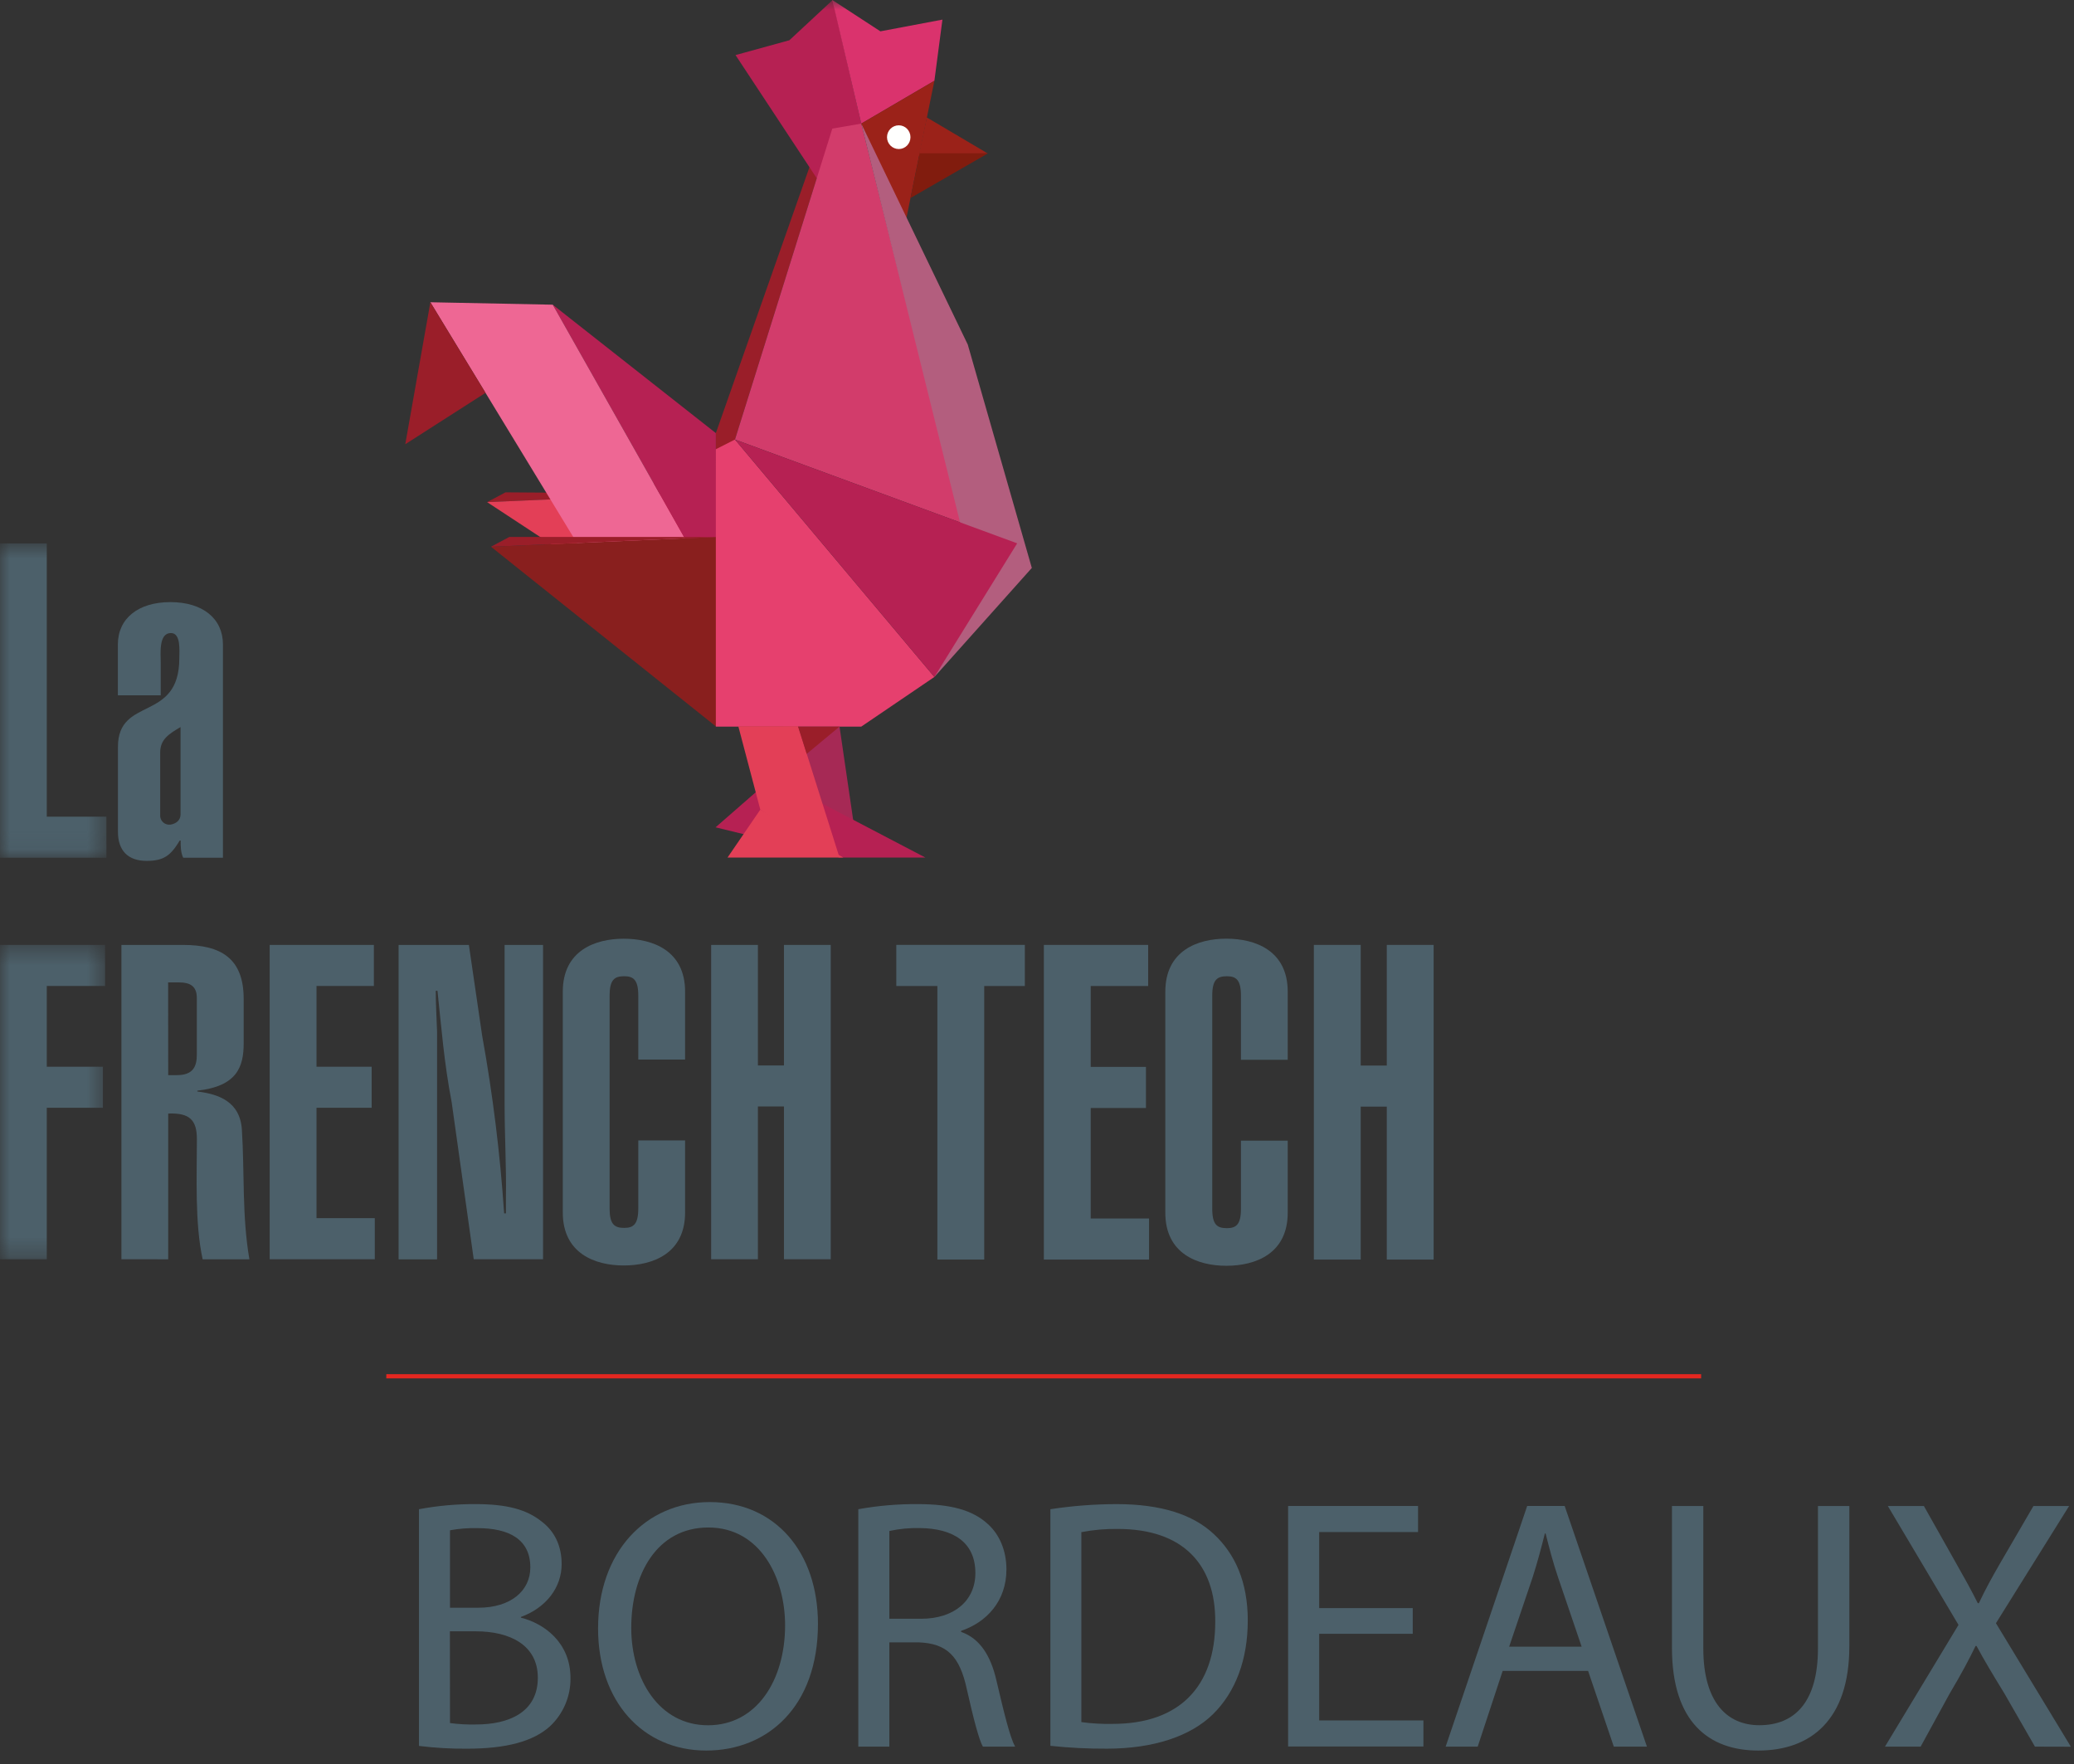
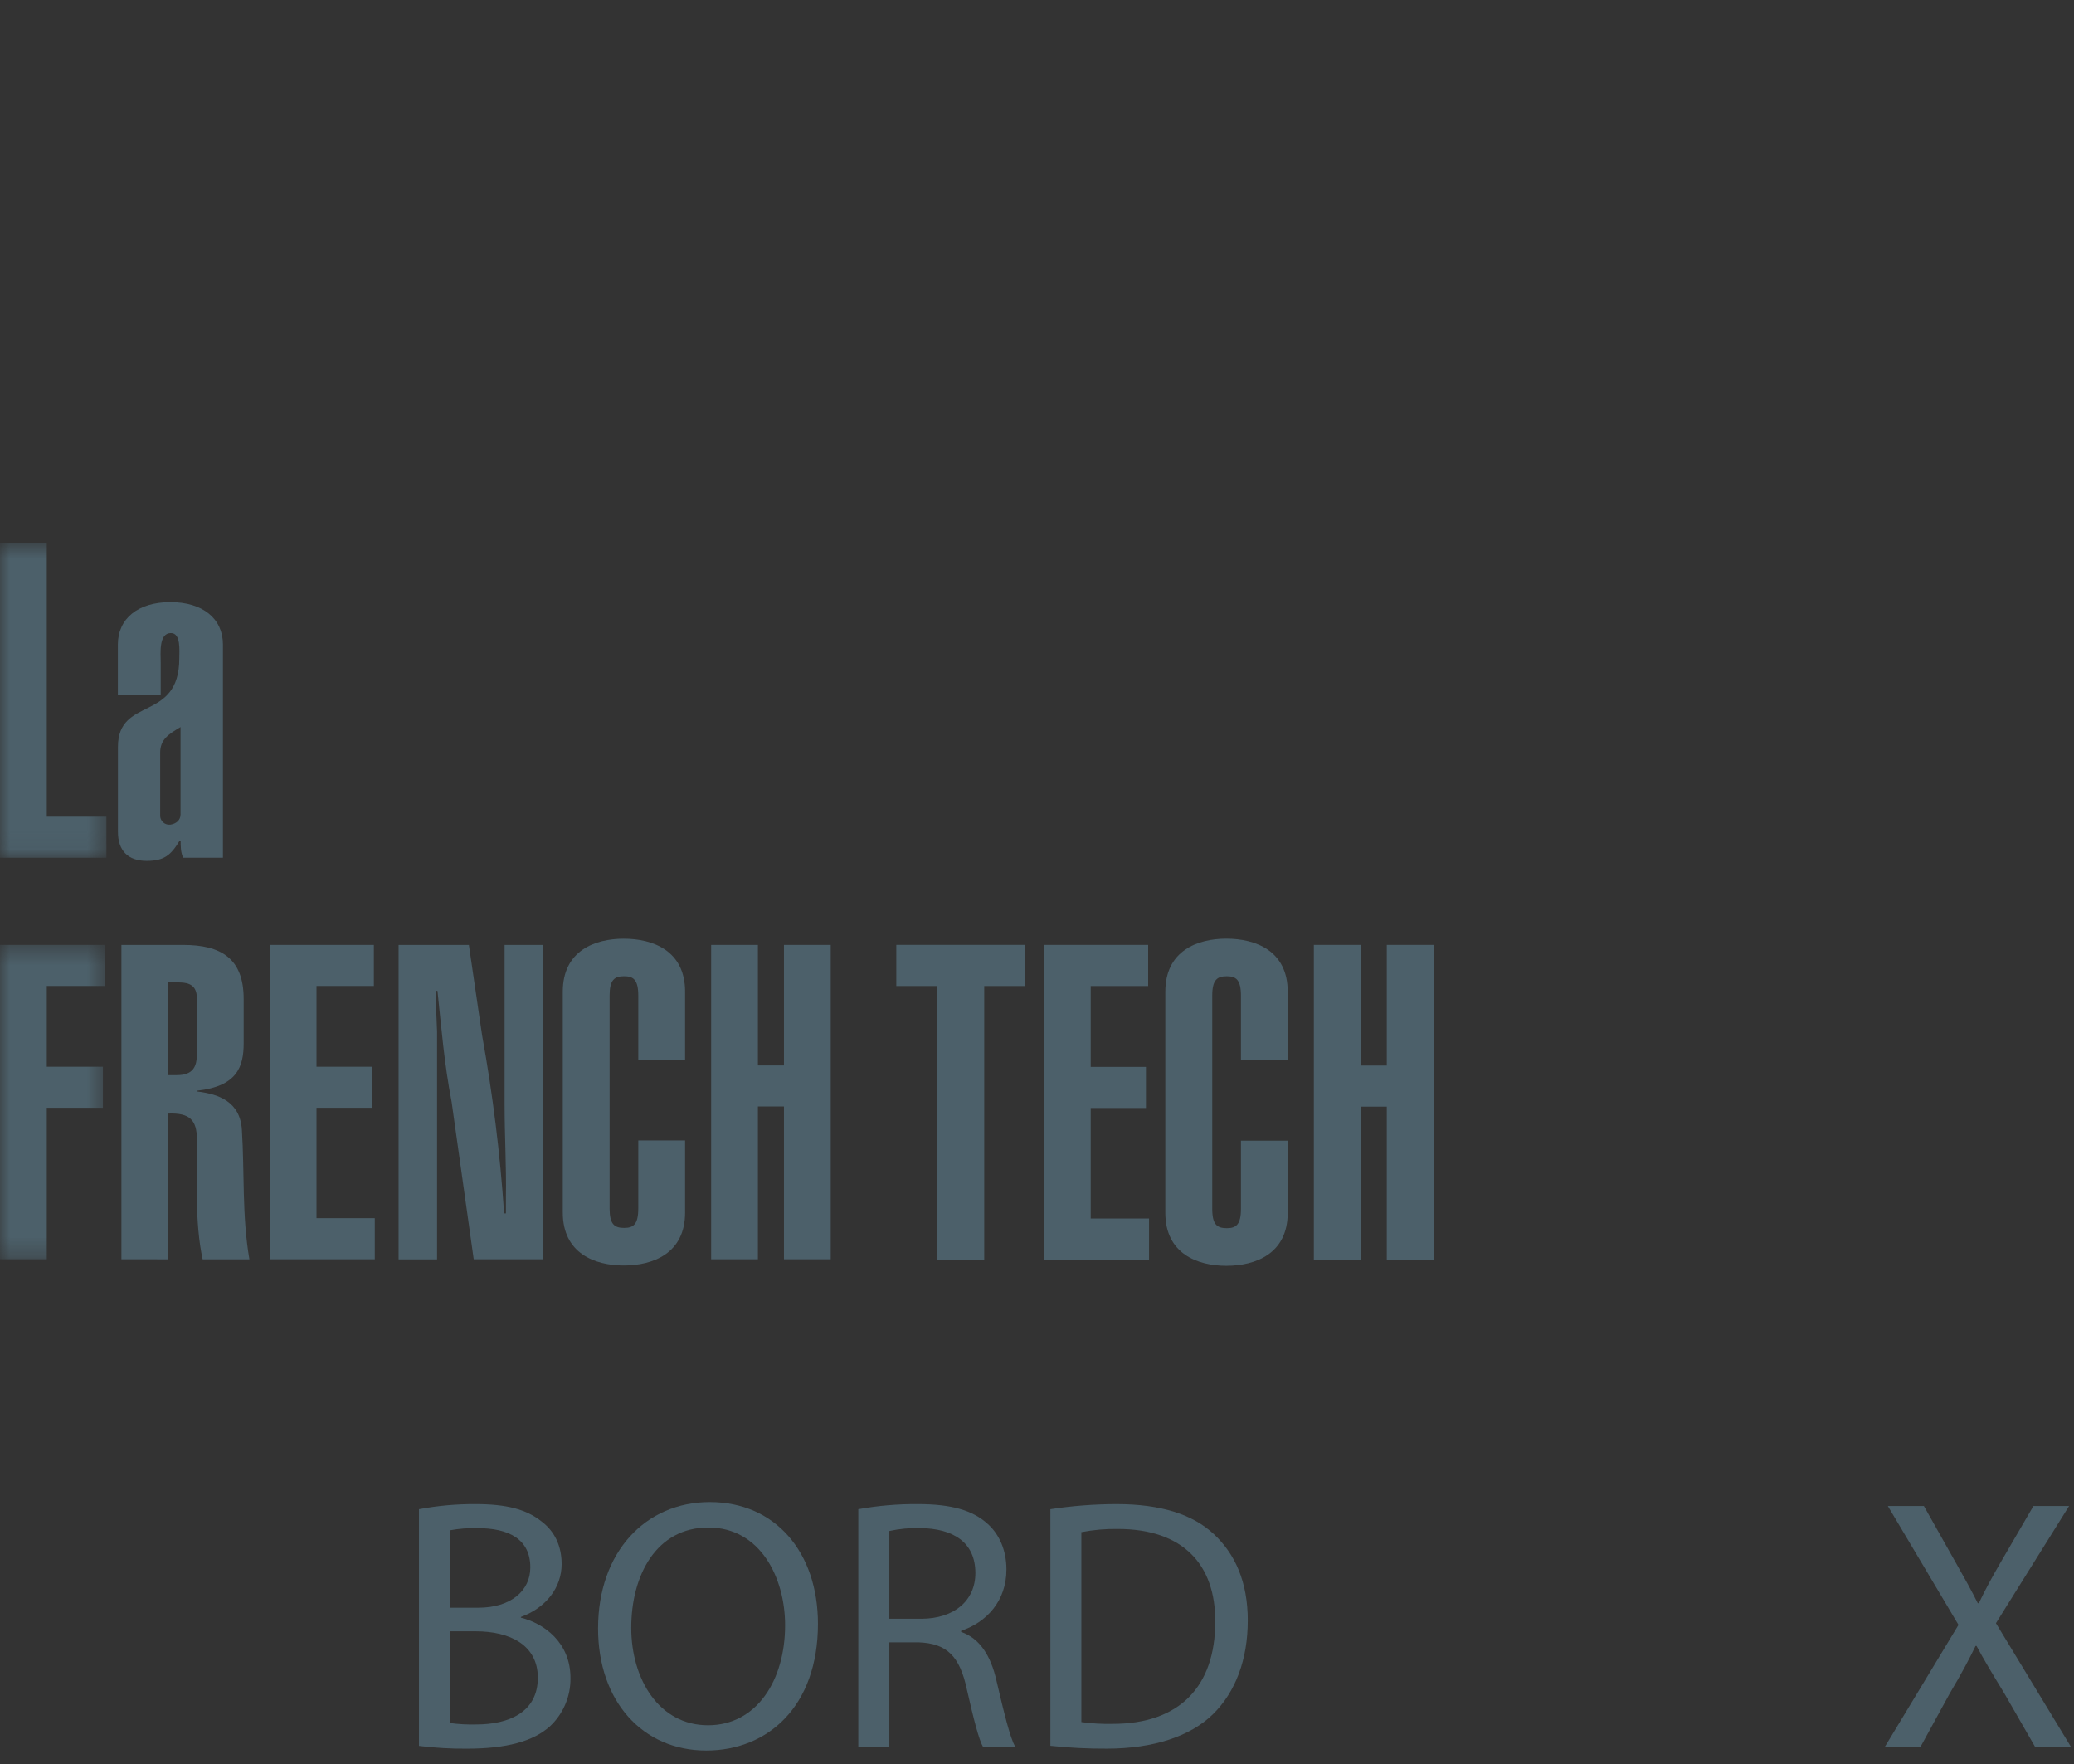
<svg xmlns="http://www.w3.org/2000/svg" xmlns:xlink="http://www.w3.org/1999/xlink" width="107px" height="91px" viewBox="0 0 107 91" version="1.1">
  <rect x="0" y="0" width="107" height="91" fill="#333333" stroke="none" />
  <title>Group 69</title>
  <desc>Created with Sketch.</desc>
  <defs>
    <polygon id="path-1" points="0 0.732 5.49 0.732 5.49 16.946 0 16.946" />
    <polygon id="path-3" points="0 0.443 5.42 0.443 5.42 16.657 0 16.657" />
-     <polygon id="path-5" points="0 90.299 106.84 90.299 106.84 0 0 0" />
  </defs>
  <g id="Page-1" stroke="none" stroke-width="1" fill="none" fill-rule="evenodd">
    <g id="Group-69">
      <path d="M23.216,88.881 C23.662,88.941 24.112,88.965 24.562,88.954 C26.218,88.954 27.747,88.348 27.747,86.541 C27.747,84.847 26.292,84.148 24.542,84.148 L23.211,84.148 L23.216,88.881 Z M23.216,82.932 L24.671,82.932 C26.365,82.932 27.36,82.049 27.36,80.852 C27.36,79.397 26.255,78.826 24.634,78.826 C24.159,78.814 23.684,78.851 23.216,78.937 L23.216,82.932 Z M21.615,77.85 C22.58,77.669 23.56,77.581 24.542,77.587 C26.146,77.587 27.171,77.862 27.949,78.489 C28.589,78.973 28.976,79.709 28.976,80.682 C28.976,81.879 28.187,82.928 26.873,83.408 L26.873,83.444 C28.055,83.739 29.432,84.714 29.432,86.557 C29.445,87.496 29.064,88.399 28.38,89.042 C27.514,89.831 26.114,90.203 24.089,90.203 C23.262,90.21 22.436,90.162 21.615,90.06 L21.615,77.85 Z" id="Fill-1" fill="#4C606A" />
      <path d="M32.567,83.968 C32.567,86.619 34.004,88.995 36.527,88.995 C39.051,88.995 40.504,86.657 40.504,83.839 C40.504,81.37 39.215,78.793 36.545,78.793 C33.874,78.793 32.567,81.238 32.567,83.968 M42.199,83.762 C42.199,88.033 39.602,90.299 36.434,90.299 C33.156,90.299 30.855,87.757 30.855,84.001 C30.855,80.058 33.303,77.482 36.619,77.482 C40.006,77.482 42.199,80.078 42.199,83.762" id="Fill-3" fill="#4C606A" />
      <path d="M45.883,83.501 L47.522,83.501 C49.231,83.501 50.321,82.562 50.321,81.144 C50.321,79.541 49.161,78.842 47.467,78.823 C46.935,78.81 46.403,78.859 45.883,78.973 L45.883,83.501 Z M44.281,77.85 C45.295,77.667 46.324,77.579 47.355,77.587 C49.064,77.587 50.175,77.899 50.947,78.6 C51.574,79.152 51.923,80 51.923,80.956 C51.923,82.596 50.892,83.683 49.586,84.124 L49.586,84.18 C50.543,84.511 51.113,85.396 51.407,86.685 C51.814,88.421 52.108,89.619 52.371,90.097 L50.708,90.097 C50.506,89.747 50.23,88.679 49.879,87.132 C49.511,85.423 48.847,84.773 47.393,84.718 L45.883,84.718 L45.883,90.097 L44.281,90.097 L44.281,77.85 Z" id="Fill-5" fill="#4C606A" />
      <path d="M55.788,88.831 C56.325,88.905 56.867,88.935 57.41,88.923 C60.836,88.923 62.696,87.008 62.696,83.656 C62.714,80.727 61.056,78.868 57.669,78.868 C57.038,78.858 56.407,78.914 55.788,79.033 L55.788,88.831 Z M54.19,77.85 C55.318,77.677 56.456,77.59 57.597,77.587 C59.898,77.587 61.541,78.12 62.624,79.134 C63.709,80.146 64.374,81.583 64.374,83.591 C64.374,85.598 63.748,87.27 62.587,88.416 C61.428,89.56 59.513,90.202 57.099,90.202 C56.127,90.207 55.156,90.158 54.19,90.055 L54.19,77.85 Z" id="Fill-7" fill="#4C606A" />
-       <polygon id="Fill-9" fill="#4C606A" points="72.884 84.276 68.058 84.276 68.058 88.746 73.436 88.746 73.436 90.09 66.455 90.09 66.455 77.683 73.158 77.683 73.158 79.028 68.058 79.028 68.058 82.951 72.884 82.951" />
-       <path d="M81.599,84.941 L80.383,81.367 C80.107,80.556 79.923,79.822 79.739,79.102 L79.701,79.102 C79.517,79.838 79.316,80.594 79.075,81.349 L77.859,84.941 L81.599,84.941 Z M77.524,86.192 L76.236,90.097 L74.583,90.097 L78.789,77.683 L80.723,77.683 L84.967,90.097 L83.258,90.097 L81.932,86.192 L77.524,86.192 Z" id="Fill-11" fill="#4C606A" />
-       <path d="M87.876,77.684 L87.876,85.033 C87.876,87.813 89.108,88.992 90.768,88.992 C92.607,88.992 93.79,87.776 93.79,85.033 L93.79,77.684 L95.409,77.684 L95.409,84.922 C95.409,88.734 93.402,90.299 90.715,90.299 C88.173,90.299 86.258,88.844 86.258,84.996 L86.258,77.684 L87.876,77.684 Z" id="Fill-13" fill="#4C606A" />
      <path d="M104.985,90.097 L103.408,87.353 C102.764,86.301 102.357,85.621 101.971,84.904 L101.922,84.904 C101.575,85.621 101.223,86.284 100.58,87.37 L99.088,90.097 L97.248,90.097 L101.041,83.817 L97.395,77.684 L99.255,77.684 L100.894,80.594 C101.355,81.405 101.704,82.031 102.036,82.697 L102.091,82.697 C102.441,81.961 102.755,81.389 103.214,80.594 L104.908,77.684 L106.748,77.684 L102.973,83.73 L106.839,90.102 L104.985,90.097 Z" id="Fill-15" fill="#4C606A" />
      <g id="Group-19" transform="translate(0, 27.299)">
        <mask id="mask-2" fill="white">
          <use xlink:href="#path-1" />
        </mask>
        <g id="Clip-18" />
        <polygon id="Fill-17" fill="#4C606A" mask="url(#mask-2)" points="-0 16.946 -0 0.732 2.413 0.732 2.413 14.828 5.49 14.828 5.49 16.946" />
      </g>
      <path d="M9.315,37.504 C8.7,37.867 8.264,38.142 8.264,38.825 L8.264,42.105 C8.282,42.362 8.507,42.559 8.766,42.539 C8.774,42.539 8.782,42.538 8.789,42.538 C9.086,42.492 9.315,42.31 9.315,42.011 L9.315,37.504 Z M11.502,44.245 L9.452,44.245 C9.32,43.971 9.32,43.653 9.32,43.356 L9.274,43.356 C8.818,44.108 8.477,44.407 7.565,44.407 C6.609,44.407 6.085,43.883 6.085,42.906 L6.085,38.529 C6.085,35.889 9.251,37.276 9.251,33.953 C9.251,33.566 9.343,32.654 8.817,32.654 C8.181,32.654 8.291,33.706 8.291,34.157 L8.291,35.865 L6.081,35.865 L6.081,33.245 C6.081,31.901 7.132,31.059 8.791,31.059 C10.449,31.059 11.502,31.901 11.502,33.245 L11.502,44.245 Z" id="Fill-20" fill="#4C606A" />
      <g id="Group-24" transform="translate(0, 48.299)">
        <mask id="mask-4" fill="white">
          <use xlink:href="#path-3" />
        </mask>
        <g id="Clip-23" />
        <polygon id="Fill-22" fill="#4C606A" mask="url(#mask-4)" points="-0 16.657 -0 0.443 5.42 0.443 5.42 2.56 2.413 2.56 2.413 6.727 5.309 6.727 5.309 8.844 2.413 8.844 2.413 16.657" />
      </g>
      <path d="M8.678,55.459 L9.129,55.459 C9.97,55.459 10.154,55.003 10.154,54.408 L10.154,51.473 C10.154,50.859 9.791,50.676 9.243,50.676 L8.674,50.676 L8.678,55.459 Z M6.264,64.956 L6.264,48.743 L9.452,48.743 C11.388,48.743 12.571,49.426 12.571,51.521 L12.571,53.821 C12.571,55.028 12.231,56.031 10.181,56.26 L10.181,56.303 C11.25,56.435 12.391,56.805 12.48,58.285 C12.619,60.448 12.48,62.725 12.867,64.958 L10.455,64.958 C10.045,63.089 10.158,60.653 10.158,58.765 C10.158,57.784 9.795,57.395 8.678,57.441 L8.678,64.958 L6.264,64.956 Z" id="Fill-25" fill="#4C606A" />
      <polygon id="Fill-27" fill="#4C606A" points="13.914 64.956 13.914 48.742 19.289 48.742 19.289 50.859 16.329 50.859 16.329 55.026 19.174 55.026 19.174 57.143 16.329 57.143 16.329 62.837 19.336 62.837 19.336 64.956" />
      <path d="M24.19,48.743 L24.873,53.411 C25.423,56.448 25.802,59.512 26.009,62.59 L26.102,62.59 L26.102,61.723 C26.126,60.146 26.033,58.559 26.033,56.992 L26.033,48.743 L28.016,48.743 L28.016,64.956 L24.44,64.956 L23.301,56.847 C22.914,54.844 22.775,53.023 22.57,51.109 L22.481,51.109 C22.481,51.815 22.526,52.52 22.549,53.212 L22.549,64.962 L20.564,64.962 L20.564,48.743 L24.19,48.743 Z" id="Fill-29" fill="#4C606A" />
      <path d="M32.93,54.657 L32.93,51.361 C32.93,50.54 32.679,50.357 32.201,50.357 C31.701,50.357 31.45,50.54 31.45,51.361 L31.45,62.336 C31.45,63.156 31.701,63.339 32.201,63.339 C32.679,63.339 32.93,63.156 32.93,62.336 L32.93,58.827 L35.345,58.827 L35.345,62.543 C35.345,64.661 33.68,65.277 32.18,65.277 C30.699,65.277 29.035,64.661 29.035,62.543 L29.035,51.154 C29.035,49.035 30.698,48.422 32.18,48.422 C33.68,48.422 35.345,49.035 35.345,51.154 L35.345,54.657 L32.93,54.657 Z" id="Fill-31" fill="#4C606A" />
      <polygon id="Fill-33" fill="#4C606A" points="36.689 64.956 36.689 48.742 39.101 48.742 39.101 54.959 40.445 54.959 40.445 48.742 42.858 48.742 42.858 64.956 40.445 64.956 40.445 57.075 39.101 57.075 39.101 64.956" />
      <polygon id="Fill-35" fill="#4C606A" points="52.873 48.74 52.873 50.861 50.777 50.861 50.777 64.972 48.36 64.972 48.36 50.861 46.241 50.861 46.241 48.74" />
      <polygon id="Fill-37" fill="#4C606A" points="53.854 64.973 53.854 48.741 59.235 48.741 59.235 50.862 56.271 50.862 56.271 55.034 59.121 55.034 59.121 57.154 56.271 57.154 56.271 62.854 59.281 62.854 59.281 64.973" />
      <path d="M64.022,54.668 L64.022,51.362 C64.022,50.541 63.772,50.358 63.293,50.358 C62.793,50.358 62.541,50.541 62.541,51.362 L62.541,62.352 C62.541,63.172 62.793,63.353 63.293,63.353 C63.772,63.353 64.022,63.172 64.022,62.352 L64.022,58.84 L66.435,58.84 L66.435,62.555 C66.435,64.675 64.771,65.293 63.266,65.293 C61.785,65.293 60.12,64.675 60.12,62.555 L60.12,51.157 C60.12,49.036 61.785,48.42 63.266,48.42 C64.771,48.42 66.435,49.036 66.435,51.157 L66.435,54.668 L64.022,54.668 Z" id="Fill-39" fill="#4C606A" />
      <polygon id="Fill-41" fill="#4C606A" points="67.784 64.973 67.784 48.741 70.201 48.741 70.201 54.965 71.546 54.965 71.546 48.741 73.963 48.741 73.963 64.973 71.546 64.973 71.546 57.084 70.201 57.084 70.201 64.973" />
      <mask id="mask-6" fill="white">
        <use xlink:href="#path-5" />
      </mask>
      <g id="Clip-44" />
      <polygon id="Fill-43" fill="#E52720" mask="url(#mask-6)" points="19.93 71.101 87.763 71.101 87.763 70.884 19.93 70.884" />
      <polygon id="Fill-45" fill="#A62955" mask="url(#mask-6)" points="43.312 37.481 44.103 42.889 42.017 42.068 40.424 37.481" />
      <polygon id="Fill-46" fill="#9A1E29" mask="url(#mask-6)" points="41.872 8.307 42.462 8.161 37.917 22.672 36.931 24.057 36.931 22.342" />
      <polygon id="Fill-47" fill="#B62153" mask="url(#mask-6)" points="44.434 6.376 42.959 0 40.725 2.076 37.947 2.841 42.139 9.197" />
      <polygon id="Fill-48" fill="#9A1E29" mask="url(#mask-6)" points="35.273 25.461 26.079 25.397 25.131 25.901" />
      <polygon id="Fill-49" fill="#E33F57" mask="url(#mask-6)" points="36.778 25.396 25.131 25.901 36.945 33.661" />
      <polygon id="Fill-50" fill="#D23C6B" mask="url(#mask-6)" points="49.603 26.972 37.918 22.673 42.94 6.633 44.434 6.376" />
      <polygon id="Fill-51" fill="#B62153" mask="url(#mask-6)" points="36.932 22.342 28.515 15.717 35.473 28.028 36.932 28.138" />
      <polygon id="Fill-52" fill="#EE6794" mask="url(#mask-6)" points="29.929 28.28 22.203 15.591 28.516 15.717 35.473 28.027" />
      <polygon id="Fill-53" fill="#9A1E29" mask="url(#mask-6)" points="22.203 15.591 20.909 22.914 25.048 20.264" />
      <polygon id="Fill-54" fill="#B62153" mask="url(#mask-6)" points="47.739 44.234 43.312 44.234 36.917 42.676 38.984 40.872 42.427 41.456" />
      <polygon id="Fill-55" fill="#DA336D" mask="url(#mask-6)" points="44.434 6.376 48.206 4.167 48.621 1.012 45.42 1.616 42.94 0" />
      <polygon id="Fill-56" fill="#9B2219" mask="url(#mask-6)" points="48.206 4.166 46.578 12.157 44.434 6.376" />
      <polygon id="Fill-57" fill="#9B2219" mask="url(#mask-6)" points="47.817 6.059 50.944 7.908 47.395 8.049" />
      <polygon id="Fill-58" fill="#811C0E" mask="url(#mask-6)" points="50.977 7.907 46.976 10.213 47.443 7.907" />
      <polygon id="Fill-59" fill="#891F1E" mask="url(#mask-6)" points="36.948 27.697 25.33 28.202 36.947 37.482" />
      <polygon id="Fill-60" fill="#B35E7E" mask="url(#mask-6)" points="44.434 6.376 49.928 17.773 53.233 29.296 48.206 34.921 49.797 28.027" />
      <polygon id="Fill-61" fill="#B62153" mask="url(#mask-6)" points="36.916 23.173 36.975 27.696 35.286 27.696 33.725 24.933" />
      <polygon id="Fill-62" fill="#E6406E" mask="url(#mask-6)" points="44.434 37.481 36.931 37.481 36.931 23.173 37.916 22.673 48.206 34.92" />
      <polygon id="Fill-63" fill="#B62153" mask="url(#mask-6)" points="52.477 28.027 48.206 34.921 37.917 22.673" />
      <polygon id="Fill-64" fill="#9A1E29" mask="url(#mask-6)" points="36.932 27.697 26.279 27.697 25.329 28.202" />
      <path d="M45.762,7.076 C45.762,7.414 46.034,7.688 46.37,7.688 C46.703,7.688 46.972,7.414 46.972,7.076 C46.972,6.738 46.703,6.464 46.37,6.464 C46.034,6.464 45.762,6.738 45.762,7.076" id="Fill-65" fill="#FFFFFE" mask="url(#mask-6)" />
      <polygon id="Fill-66" fill="#E33F57" mask="url(#mask-6)" points="38.09 37.462 39.225 41.764 40.424 42.553 43.312 44.237 41.172 37.462" />
      <polygon id="Fill-67" fill="#E33F57" mask="url(#mask-6)" points="43.504 44.234 39.225 41.763 37.535 44.234" />
      <polygon id="Fill-68" fill="#9A1E29" mask="url(#mask-6)" points="43.312 37.481 41.173 37.481 41.618 38.887" />
    </g>
  </g>
</svg>